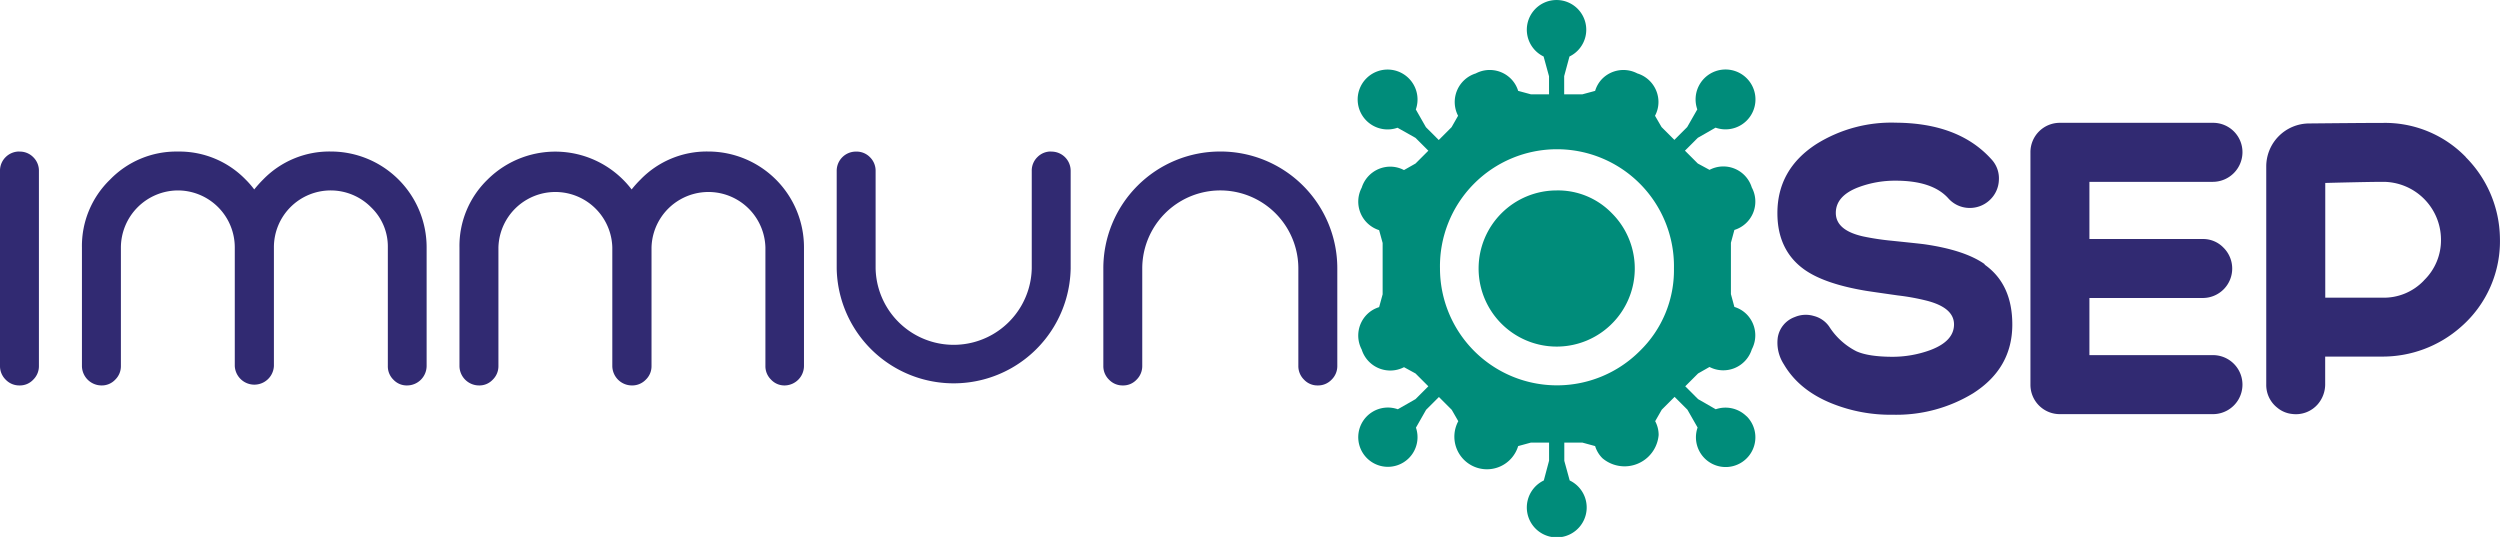
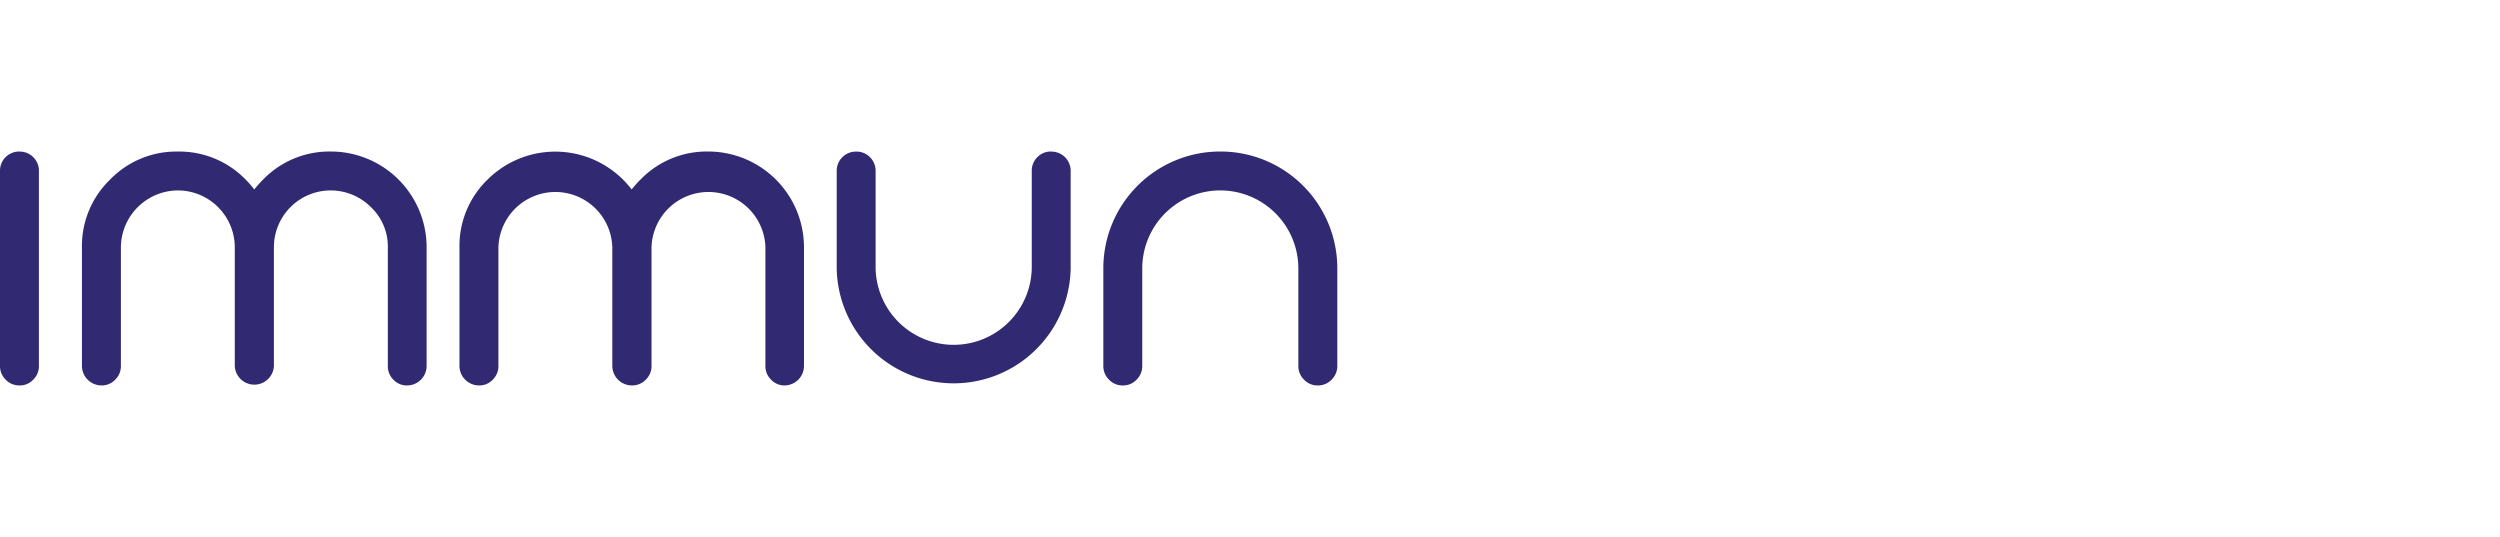
<svg xmlns="http://www.w3.org/2000/svg" id="Ebene_1" data-name="Ebene 1" viewBox="0 0 584.59 125.56">
  <defs>
    <style>.cls-1{fill:#312a72}.cls-2{fill:#008c7a}</style>
  </defs>
  <path class="cls-1" d="M4.55 35.43a4.49 4.49 0 00-3.21 1.29A4.44 4.44 0 000 40v45.54a4.44 4.44 0 001.34 3.25 4.37 4.37 0 003.21 1.34 4.25 4.25 0 003.21-1.34 4.4 4.4 0 001.34-3.25V40a4.41 4.41 0 00-1.34-3.26 4.36 4.36 0 00-3.21-1.29m72.82-.02A21.59 21.59 0 0061.51 42a28 28 0 00-2.06 2.3 20.56 20.56 0 00-2-2.3 21.59 21.59 0 00-15.86-6.56A21.57 21.57 0 0025.73 42a21.58 21.58 0 00-6.57 15.86v27.72a4.59 4.59 0 004.56 4.55 4.28 4.28 0 003.21-1.34 4.38 4.38 0 001.34-3.21V57.85a13.4 13.4 0 0113.31-13.32A13.33 13.33 0 0154.9 57.85v27.73a4.58 4.58 0 009.15 0V57.85a13.28 13.28 0 0122.71-9.39 12.69 12.69 0 013.93 9.39v27.73A4.34 4.34 0 0092 88.79a4.25 4.25 0 003.21 1.34 4.58 4.58 0 004.55-4.55V57.85a22.4 22.4 0 00-22.39-22.42m88.24 0A21.57 21.57 0 00149.76 42a24.73 24.73 0 00-2.06 2.3A22.45 22.45 0 00114 42a21.58 21.58 0 00-6.56 15.86v27.72a4.58 4.58 0 004.56 4.55 4.25 4.25 0 003.21-1.34 4.38 4.38 0 001.34-3.21V57.85a13.32 13.32 0 0126.63 0v27.73a4.59 4.59 0 004.56 4.55 4.4 4.4 0 003.26-1.34 4.35 4.35 0 001.35-3.21V57.85a13.32 13.32 0 0126.63 0v27.73a4.38 4.38 0 001.34 3.21 4.25 4.25 0 003.21 1.34 4.58 4.58 0 004.47-4.55V57.85a22.4 22.4 0 00-22.42-22.42m80.23 0a4.36 4.36 0 00-3.21 1.29 4.41 4.41 0 00-1.34 3.28v22.8a18.26 18.26 0 01-36.51 0V40a4.44 4.44 0 00-1.34-3.26 4.36 4.36 0 00-3.21-1.29 4.49 4.49 0 00-4.55 4.55v22.8a27.36 27.36 0 0054.71 0V40a4.49 4.49 0 00-4.55-4.55m39.52-.02A27.31 27.31 0 00258 62.78v22.76a4.4 4.4 0 001.34 3.25 4.34 4.34 0 003.21 1.34 4.25 4.25 0 003.21-1.34 4.44 4.44 0 001.34-3.25V62.78a18.25 18.25 0 1136.5 0v22.76a4.44 4.44 0 001.34 3.25 4.28 4.28 0 003.21 1.34 4.34 4.34 0 003.21-1.34 4.41 4.41 0 001.35-3.25V62.78a27.31 27.31 0 00-27.36-27.35" />
-   <path class="cls-2" d="M364 44.53a18.25 18.25 0 00-18.25 18.25 18.26 18.26 0 1031.15-12.93 17.53 17.53 0 00-12.9-5.32" />
-   <path class="cls-2" d="M408.4 97.34a7 7 0 00-7.2-1.64l-4.13-2.37-3-3 3-3 2.67-1.52a7 7 0 009.9-4.13 7 7 0 00-1.22-8.2 6.87 6.87 0 00-2.86-1.71l-.81-3v-12l.81-3a6.94 6.94 0 004.07-9.93 6.95 6.95 0 00-9.88-4.12L397 38.23l-3-3 3-3 4.16-2.38a7 7 0 10-4.27-4.27l-2.36 4.13-3 3-3-3-1.53-2.64a6.83 6.83 0 00.81-3.24 7 7 0 00-4.94-6.66 7 7 0 00-8.19 1.23 6.81 6.81 0 00-1.68 2.85l-3 .81h-4.24V17.8l1.24-4.59a6.95 6.95 0 10-6.05 0l1.27 4.63v4.22H358l-3-.81a6.85 6.85 0 00-1.72-2.86 7 7 0 00-8.19-1.22 7 7 0 00-4.14 9.9l-1.52 2.67-3 3-3-3-2.36-4.14a7 7 0 10-4.28 4.27l4.21 2.37 3 3-3 3-2.7 1.53a6.86 6.86 0 00-3.22-.8 7 7 0 00-6.66 4.91 7 7 0 004.07 9.94l.82 3v12l-.82 3a6.83 6.83 0 00-2.85 1.71 7 7 0 00-1.23 8.19 7 7 0 009.9 4.14l2.69 1.47 3 3-3 3-4.14 2.37a6.93 6.93 0 104.24 4.3l2.37-4.17 3-3 3 3 1.53 2.66a7.62 7.62 0 1014 5.82l3-.82h4.23v4.23l-1.23 4.63a7 7 0 106.05 0l-1.26-4.59v-4.27H370l3 .82a6.75 6.75 0 001.72 2.85 8 8 0 0013.13-5.44 6.82 6.82 0 00-.81-3.23l1.54-2.69 3-3 3 3 2.38 4.17a6.95 6.95 0 1011.47-2.63m-25-15.25a27.36 27.36 0 01-46.71-19.31 27.36 27.36 0 1154.71 0 26.34 26.34 0 01-8 19.31" />
-   <path class="cls-1" d="M464.06 61.75q-4.69-3.3-14.18-4.65-1.44-.18-7.57-.81a60 60 0 01-6.61-1q-6.42-1.43-6.42-5.51c0-2.64 1.77-4.66 5.31-6a24.27 24.27 0 018.68-1.53q8.61 0 12.31 4.12a6.66 6.66 0 004.74 2.25 6.79 6.79 0 004.89-1.78 6.71 6.71 0 002.2-4.74 6.5 6.5 0 00-1.77-4.88q-7.62-8.43-22.28-8.53a33.06 33.06 0 00-18.63 5q-9.11 5.9-9.11 16.14 0 8.82 6.47 13.32 4.7 3.25 14.18 4.84 1.16.19 7.57 1.1a52.25 52.25 0 016.61 1.2q6.46 1.63 6.47 5.56c0 2.62-1.84 4.61-5.51 6a25.71 25.71 0 01-8.77 1.58q-5.7 0-8.57-1.3a16.26 16.26 0 01-6.33-5.75 6.22 6.22 0 00-3.59-2.49 6.56 6.56 0 00-4.45.24 6.12 6.12 0 00-4 4.84 9.24 9.24 0 001.44 6.23q3.5 6 11.11 9.1a36.67 36.67 0 0014.42 2.68 34.46 34.46 0 0018.69-5q9.19-5.84 9.19-16.09 0-9.44-6.46-14m53.38-19.37a6.95 6.95 0 006.9-6.9 6.86 6.86 0 00-6.9-6.9h-35.78a6.86 6.86 0 00-6.9 6.9v54.32a6.86 6.86 0 006.9 6.9h35.78a6.9 6.9 0 100-13.8h-28.89V69.68h26.5a6.88 6.88 0 004.83-11.79 6.59 6.59 0 00-4.83-2h-26.5V42.52zm59.14-5.78a26.31 26.31 0 00-19.33-8c-4 0-11.33.07-17.41.13a10.06 10.06 0 00-9.94 10.06v51a6.74 6.74 0 002.55 5.38A6.43 6.43 0 00536 96.8a6.76 6.76 0 006-2.3 7.15 7.15 0 001.71-4.81v-6.31h13.1a27.61 27.61 0 0018.62-6.92 26.57 26.57 0 009.14-20.92 27.33 27.33 0 00-8-18.8m-9.79 28.87a12.91 12.91 0 01-9.54 4h-13.51V42.78s9.78-.26 13.55-.26A13.55 13.55 0 01570.79 56a13.06 13.06 0 01-4 9.58" />
</svg>